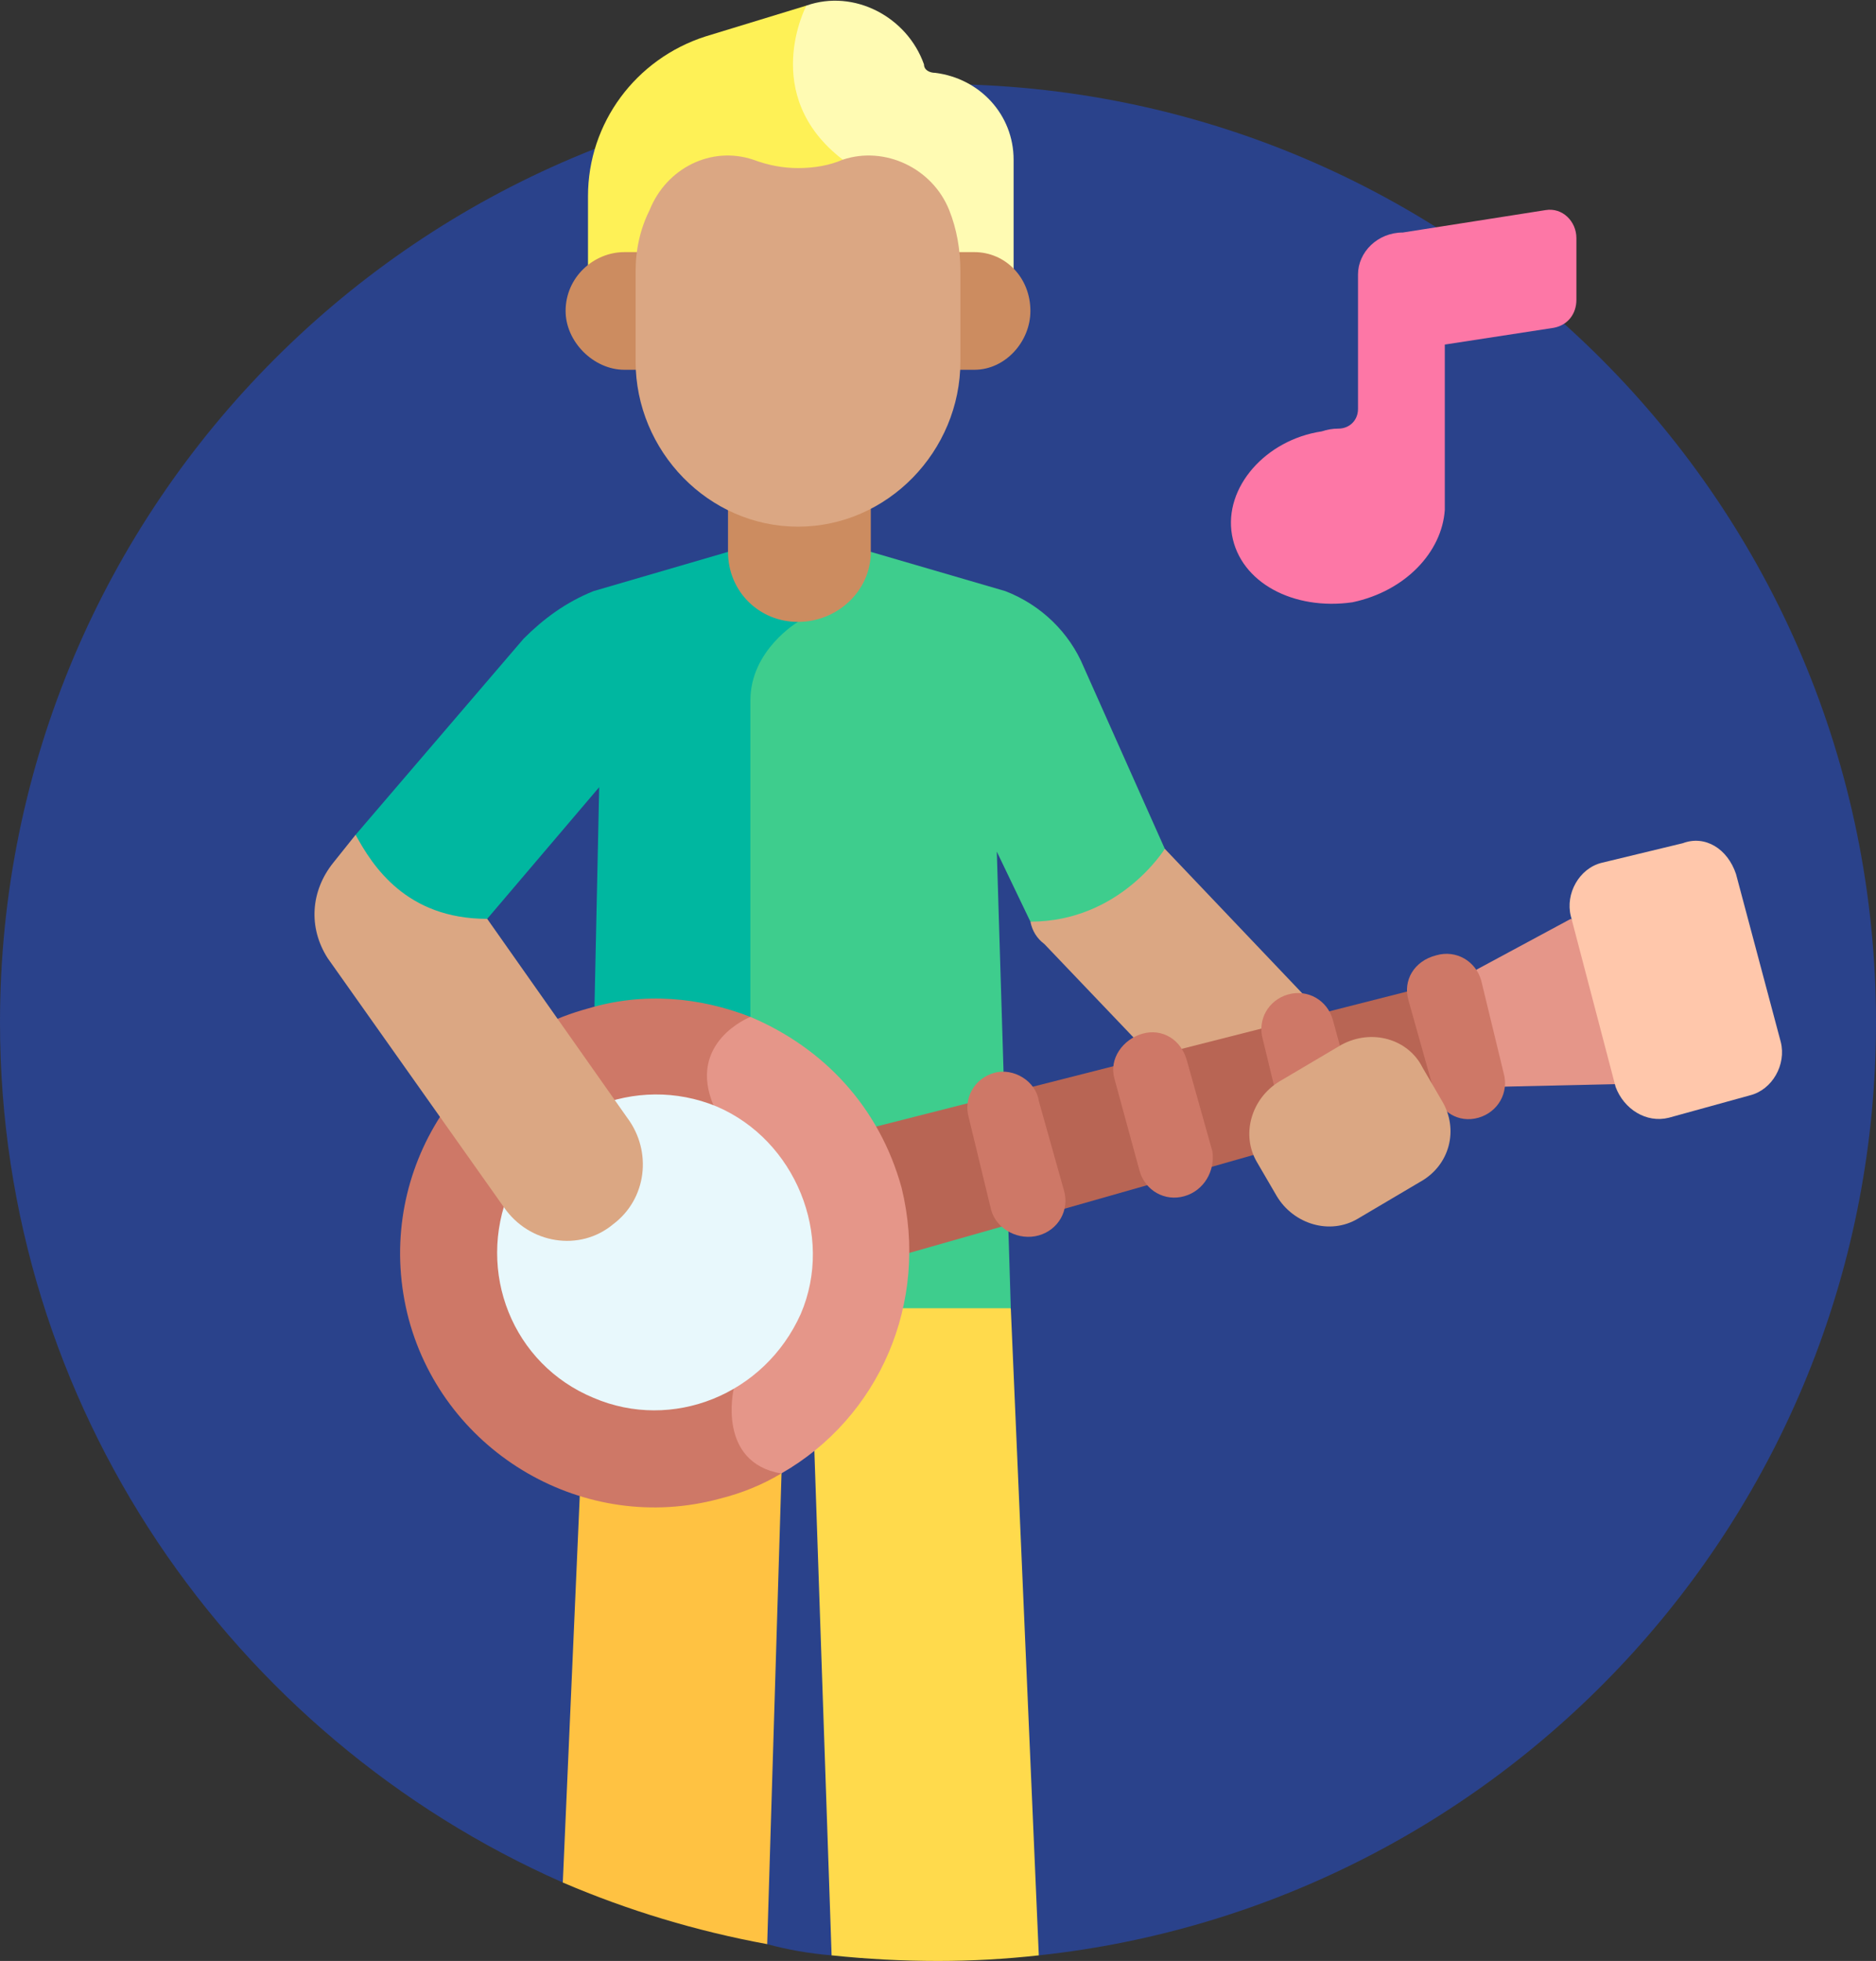
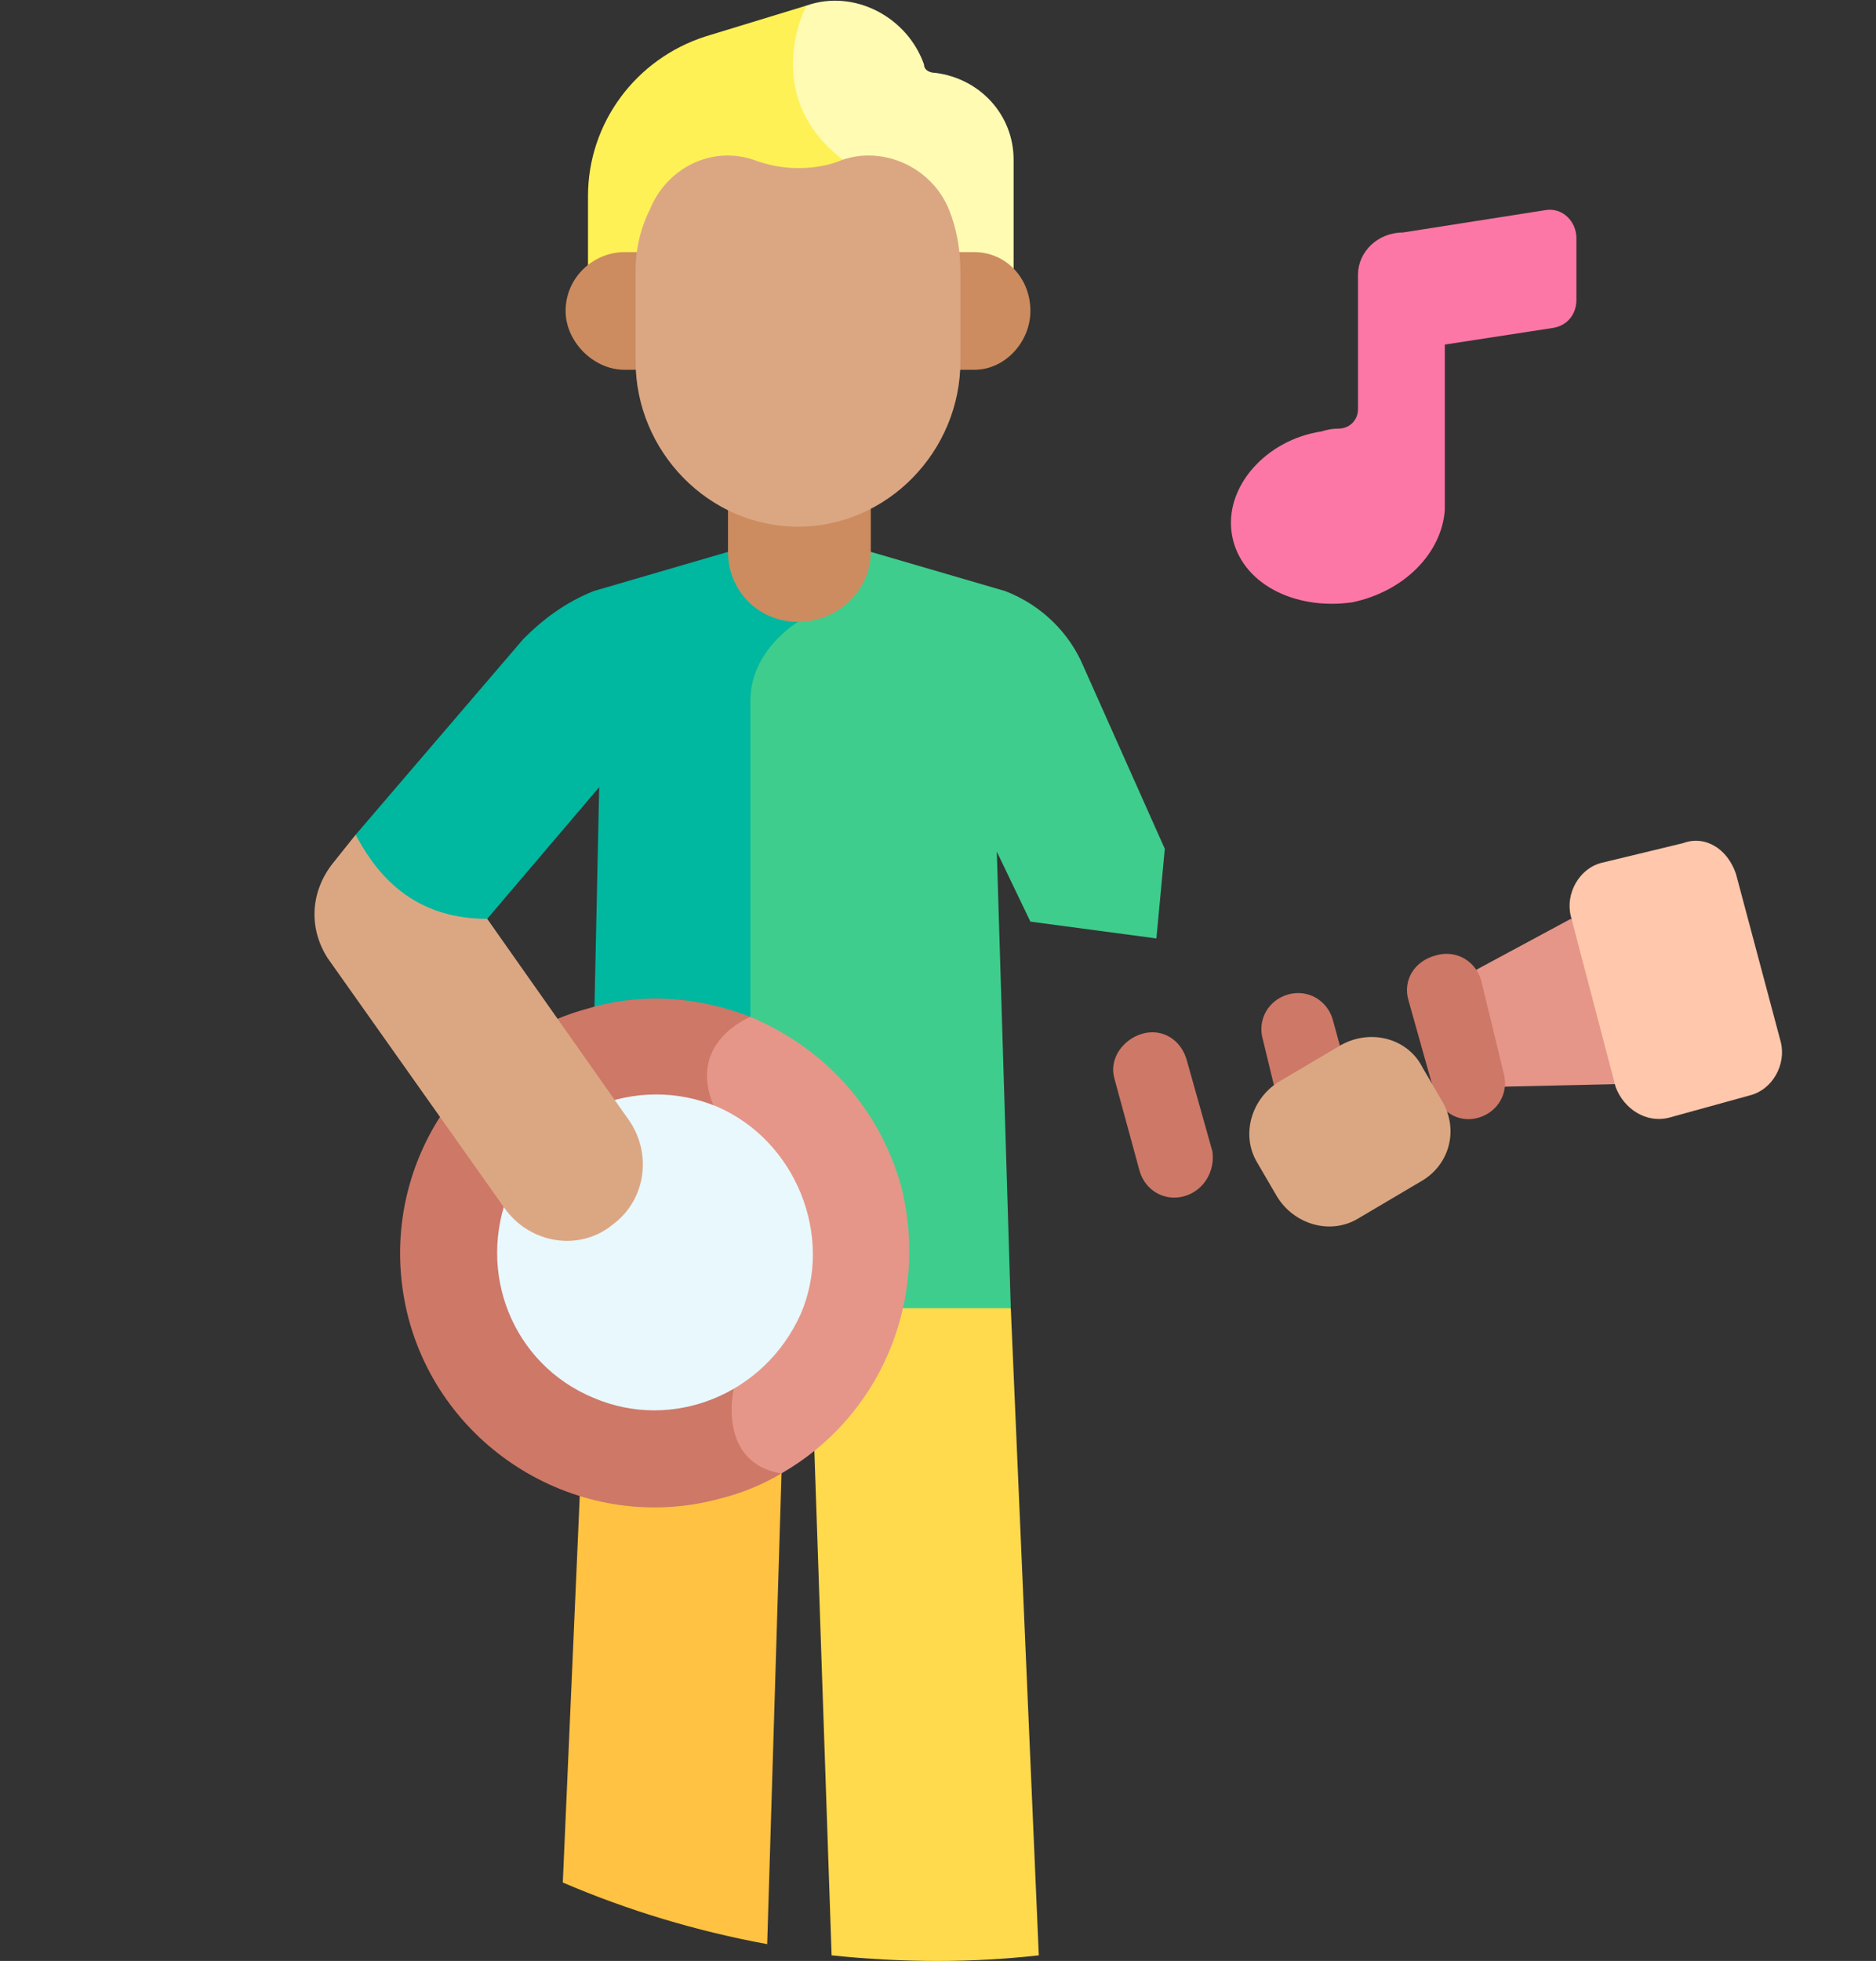
<svg xmlns="http://www.w3.org/2000/svg" version="1.2" viewBox="0 0 67 70" width="67" height="70">
  <rect x="0" y="0" width="67" height="70" fill="#333333" stroke="none" />
  <style>.a{fill:#2a428b}.b{fill:#e59689}.c{fill:#ffc242}.d{fill:#ffda4c}.e{fill:#00b7a0}.f{fill:#3ecd8d}.g{fill:#dba783}.h{fill:#cc8c60}.i{fill:#fef156}.j{fill:#fffbb3}.k{fill:#b86554}.l{fill:#ce7867}.m{fill:#e8f8fc}.n{fill:#ffc7ab}.o{fill:#fd77a6}</style>
-   <path class="a" d="m33.5 3c-18.5 0-33.5 15-33.5 33.5 0 13.7 8.3 25.5 20.1 30.7l3.6-1.7 3.7 3.9q1.1 0.3 2.3 0.4l4.7-2.9 2.7 2.9c16.8-1.8 29.9-16 29.9-33.3 0-18.5-15-33.5-33.5-33.5z" />
  <path class="b" d="m56.1 32.8l-3.9 2.1-0.8 2.8 1.9 1.1 4.4-0.1 1.3-3.7z" />
  <path class="c" d="m24.8 43.9l-3.8 2.8-0.9 20.5q3.5 1.5 7.3 2.2l0.7-23z" />
  <path class="d" d="m36.1 46.7l-3.6-2-3.6 1.7 0.8 23.4q1.9 0.2 3.8 0.2 1.8 0 3.6-0.2z" />
  <path class="e" d="m28.5 19.7q-1.2 0-2.5 0l-4.8 1.4c-1 0.4-1.8 1-2.5 1.7l-6 7 0.5 4.2 4.2-1.2 4-4.7-0.4 18.6h5.8l5.7-17.4z" />
  <path class="f" d="m38.7 23.8c-0.5-1.2-1.5-2.2-2.8-2.7l-4.8-1.4q-1.3 0-2.6 0v2.5c0 0-1.7 1-1.7 2.8v21.7h9.3l-0.5-16.3 1.2 2.5 4.5 0.6 0.3-3.2z" />
-   <path class="g" d="m47.5 36.5l-5.9-6.2c0 0-1.6 2.6-4.8 2.6q0.1 0.5 0.5 0.8l6.3 6.6c0.5 0.6 1.2 0.9 1.9 0.9 0.7 0 1.4-0.3 1.9-0.8 1.1-1 1.2-2.8 0.1-3.9z" />
  <path class="h" d="m28.5 17.4c-0.9 0-1.7-0.2-2.5-0.6v2.9c0 1.4 1.1 2.5 2.5 2.5 1.4 0 2.6-1.1 2.6-2.5v-2.9c-0.8 0.4-1.7 0.6-2.6 0.6z" />
  <path class="i" d="m28.8 0.2l-3.6 1.1c-2.5 0.8-4.2 3.1-4.2 5.7v3.5h9.1l2.7-5.3z" />
  <path class="j" d="m33.4 2.6c-0.2 0-0.4-0.1-0.4-0.3-0.6-1.7-2.5-2.7-4.2-2.1 0 0-1.7 3.2 1.3 5.5v4.8h6.1v-4.8c0-1.6-1.2-2.9-2.8-3.1z" />
  <path class="h" d="m34.8 9h-12.5c-1.1 0-2.1 0.9-2.1 2.1 0 1.1 1 2.1 2.1 2.1h12.5c1.1 0 2-1 2-2.1 0-1.2-0.9-2.1-2-2.1z" />
  <path class="g" d="m33.9 7.5c-0.6-1.5-2.3-2.3-3.8-1.8q-0.7 0.3-1.6 0.3-0.8 0-1.6-0.3c-1.5-0.5-3.1 0.3-3.7 1.8q-0.5 1-0.5 2.2v3.2c0 3.2 2.6 5.9 5.8 5.9 3.2 0 5.8-2.7 5.8-5.9v-3.2q0-1.2-0.4-2.2z" />
-   <path class="k" d="m52.2 34.9l-24 6.1 1.2 4.6 23.9-6.8z" />
  <path class="l" d="m26.8 36.3c-1.8-0.7-3.8-0.9-5.8-0.3-4.8 1.3-7.7 6.2-6.4 11.1 1.3 4.8 6.3 7.7 11.1 6.4q1.2-0.3 2.2-0.9l2.5-9z" />
  <path class="b" d="m32.2 42.4c-0.8-2.9-2.8-5-5.4-6.1 0 0-2.3 0.9-1.3 3.2 0.9 2.3 0.7 10.1 0.7 10.1 0 0-0.6 2.6 1.7 3 3.5-2 5.3-6.1 4.3-10.2z" />
  <path fill-rule="evenodd" class="m" d="m28.6 46.9c-1.3 2.9-4.6 4.2-7.4 3-2.9-1.2-4.2-4.5-3-7.4 1.2-2.8 4.5-4.2 7.4-3 2.8 1.2 4.2 4.6 3 7.4z" />
  <path class="n" d="m60.1 30.1l-2.9 0.7c-0.8 0.2-1.3 1.1-1.1 1.9l1.6 6.1c0.3 0.8 1.1 1.3 1.9 1.1l2.9-0.8c0.8-0.2 1.3-1.1 1.1-1.9l-1.6-6c-0.3-0.9-1.1-1.4-1.9-1.1z" />
  <path class="g" d="m17.4 32.8c-2.9 0-4.1-1.9-4.7-3l-0.8 1c-0.8 1-0.9 2.3-0.2 3.4l6.3 8.9c0.9 1.3 2.7 1.6 3.9 0.6 1.2-0.9 1.4-2.6 0.5-3.8z" />
  <path class="o" d="m55.2 7.5l-5.1 0.8c-0.9 0-1.6 0.7-1.6 1.5v4.8c0 0.4-0.3 0.7-0.7 0.7q-0.3 0-0.6 0.1c-2 0.3-3.5 2-3.2 3.7 0.3 1.7 2.2 2.7 4.3 2.4 1.9-0.4 3.2-1.8 3.3-3.3v-5.9l3.9-0.6c0.5-0.1 0.8-0.5 0.8-1v-2.2c0-0.6-0.5-1.1-1.1-1z" />
-   <path class="l" d="m35.5 38.3c-0.7 0.2-1.1 0.9-0.9 1.6l0.8 3.3c0.2 0.7 1 1.1 1.7 0.9 0.7-0.2 1.1-0.9 0.9-1.6l-0.9-3.2c-0.1-0.7-0.9-1.2-1.6-1z" />
  <path class="l" d="m40.8 36.9c-0.7 0.2-1.2 0.9-1 1.6l0.9 3.3c0.2 0.7 0.9 1.1 1.6 0.9 0.7-0.2 1.1-0.9 1-1.6l-0.9-3.2c-0.2-0.8-0.9-1.2-1.6-1z" />
  <path class="l" d="m46 35.5c-0.7 0.2-1.1 0.9-0.9 1.6l0.8 3.3c0.2 0.7 1 1.1 1.7 0.9 0.7-0.2 1.1-0.9 0.9-1.6l-0.9-3.3c-0.2-0.7-0.9-1.1-1.6-0.9z" />
  <path class="l" d="m51.3 34.1c-0.8 0.2-1.2 0.9-1 1.6l0.9 3.2c0.2 0.8 0.9 1.2 1.6 1 0.7-0.2 1.1-0.9 0.9-1.6l-0.8-3.3c-0.2-0.7-0.9-1.1-1.6-0.9z" />
  <path class="g" d="m44.9 41.5l0.7 1.2c0.6 1 1.9 1.4 2.9 0.8l2.2-1.3c1.1-0.6 1.4-1.9 0.8-2.9l-0.7-1.2c-0.5-1-1.8-1.4-2.9-0.8l-2.2 1.3c-1 0.6-1.4 1.9-0.8 2.9z" />
</svg>